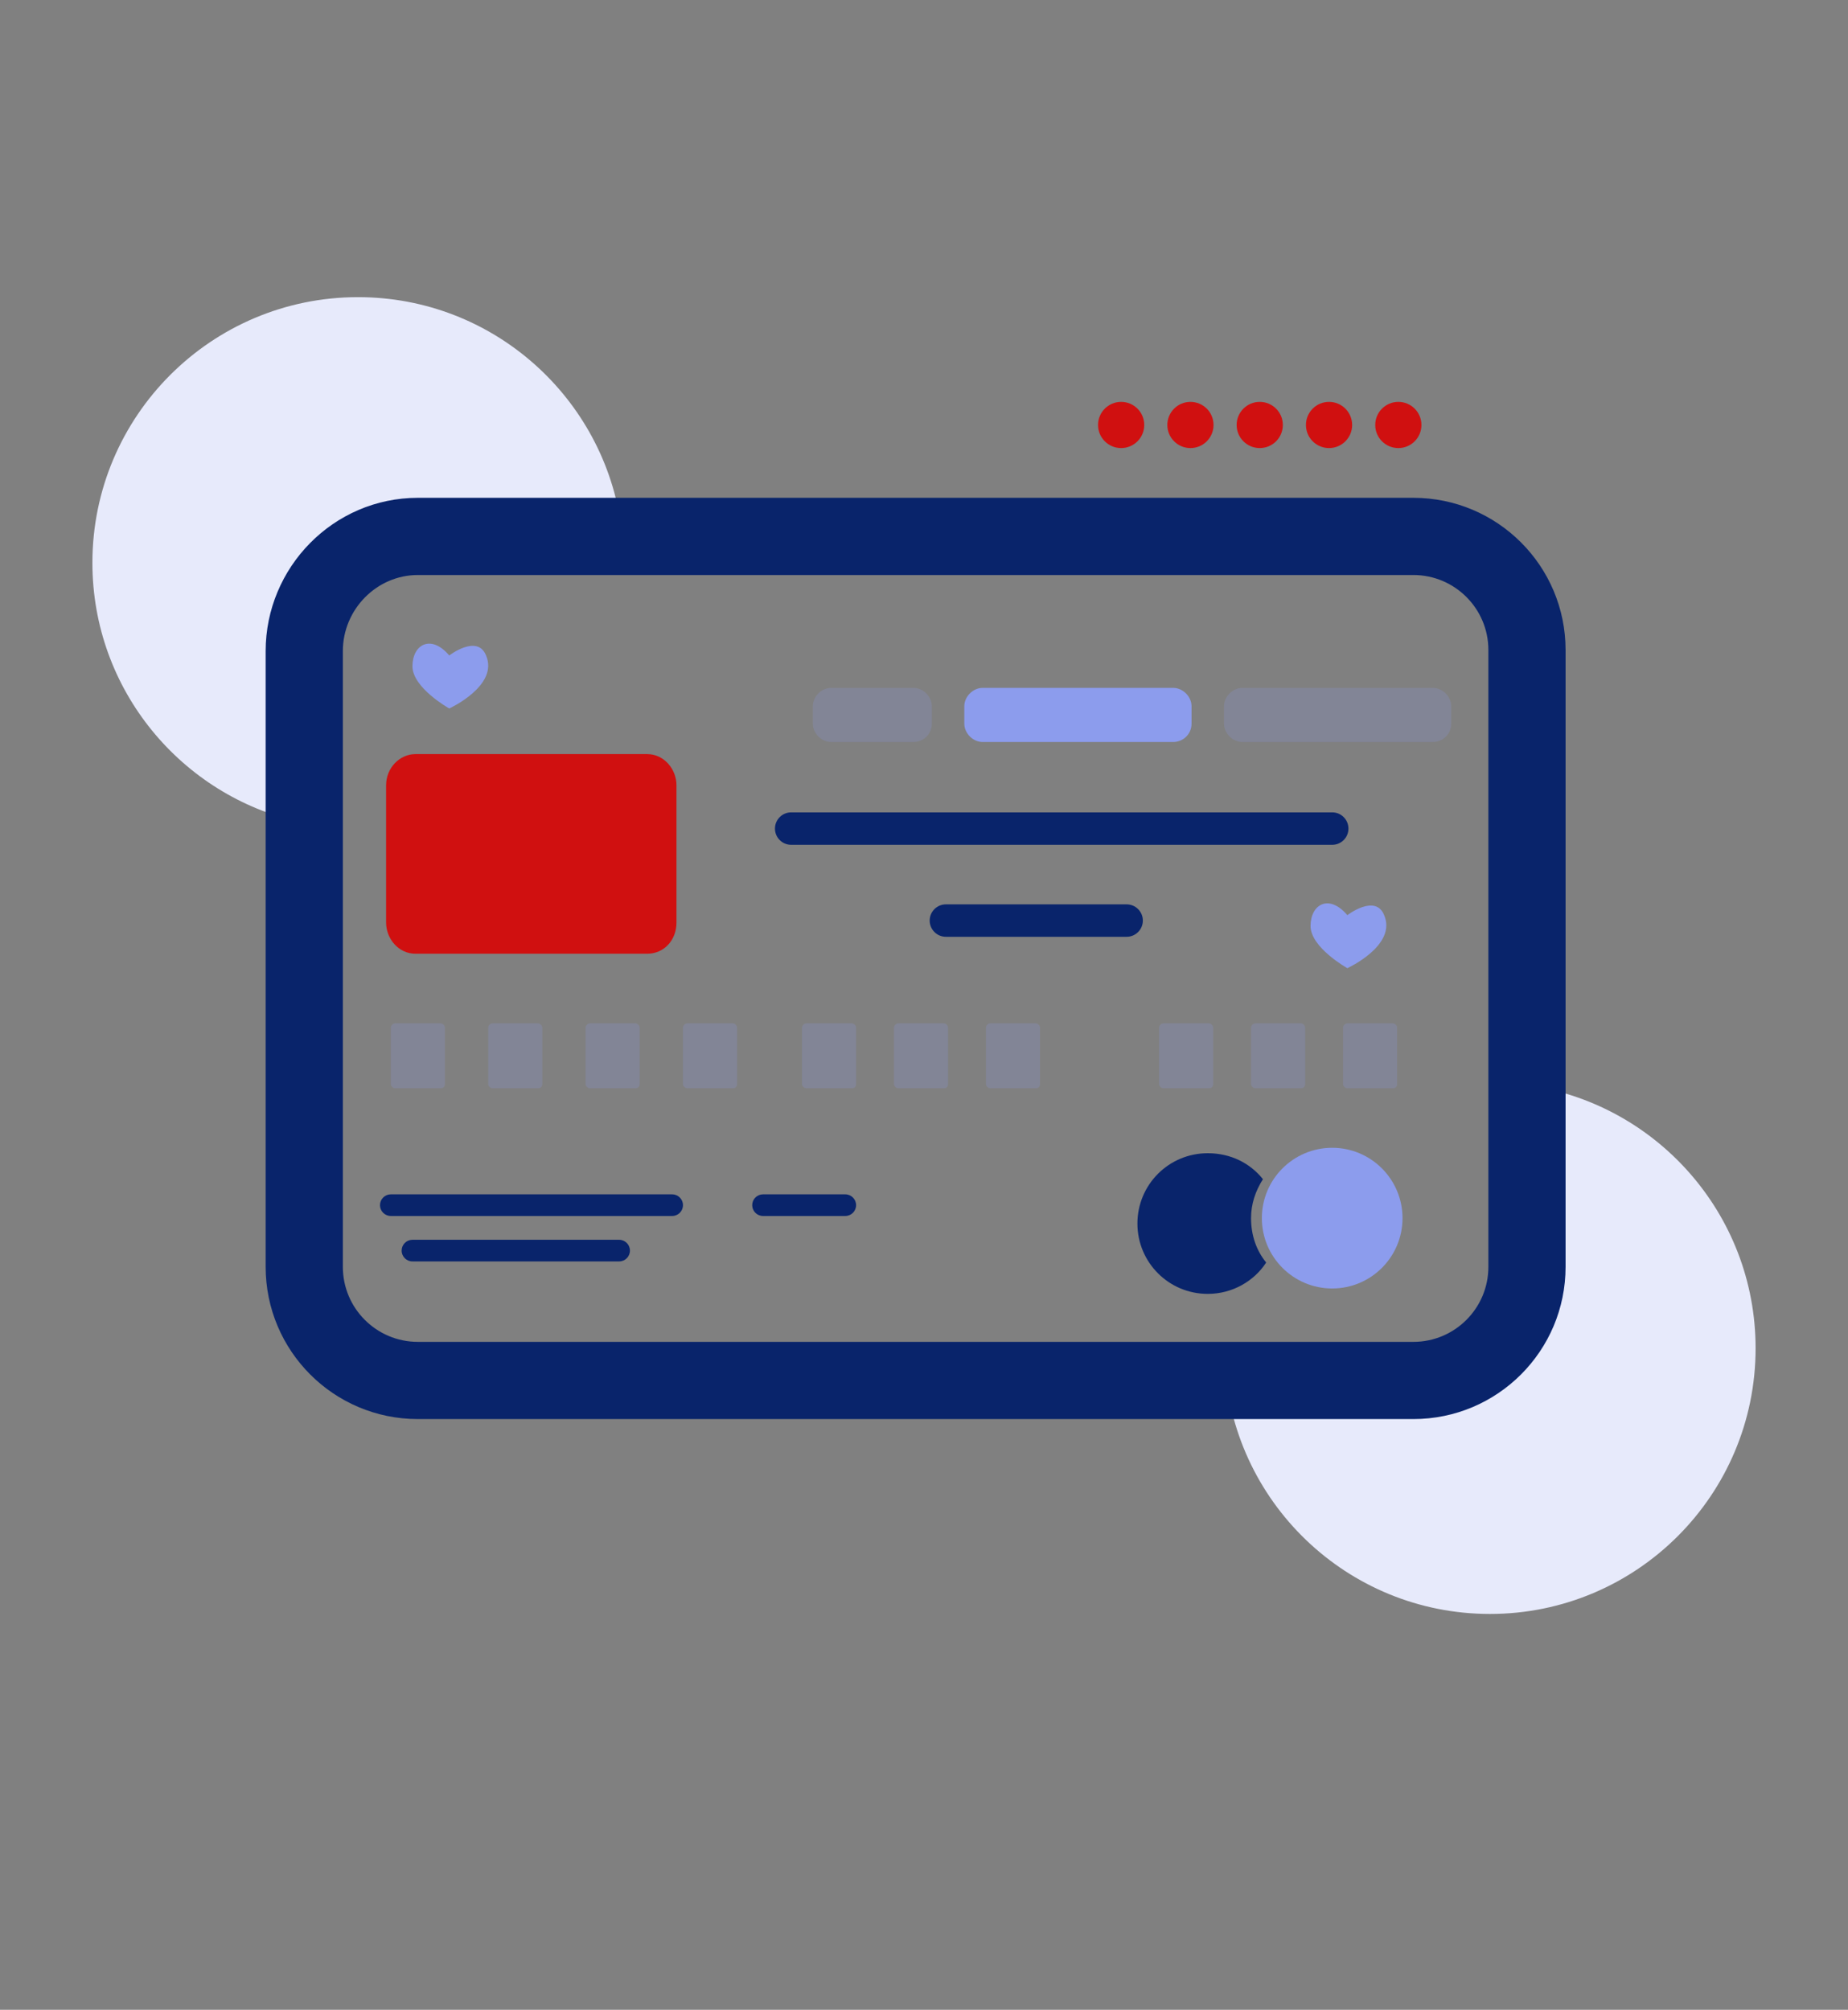
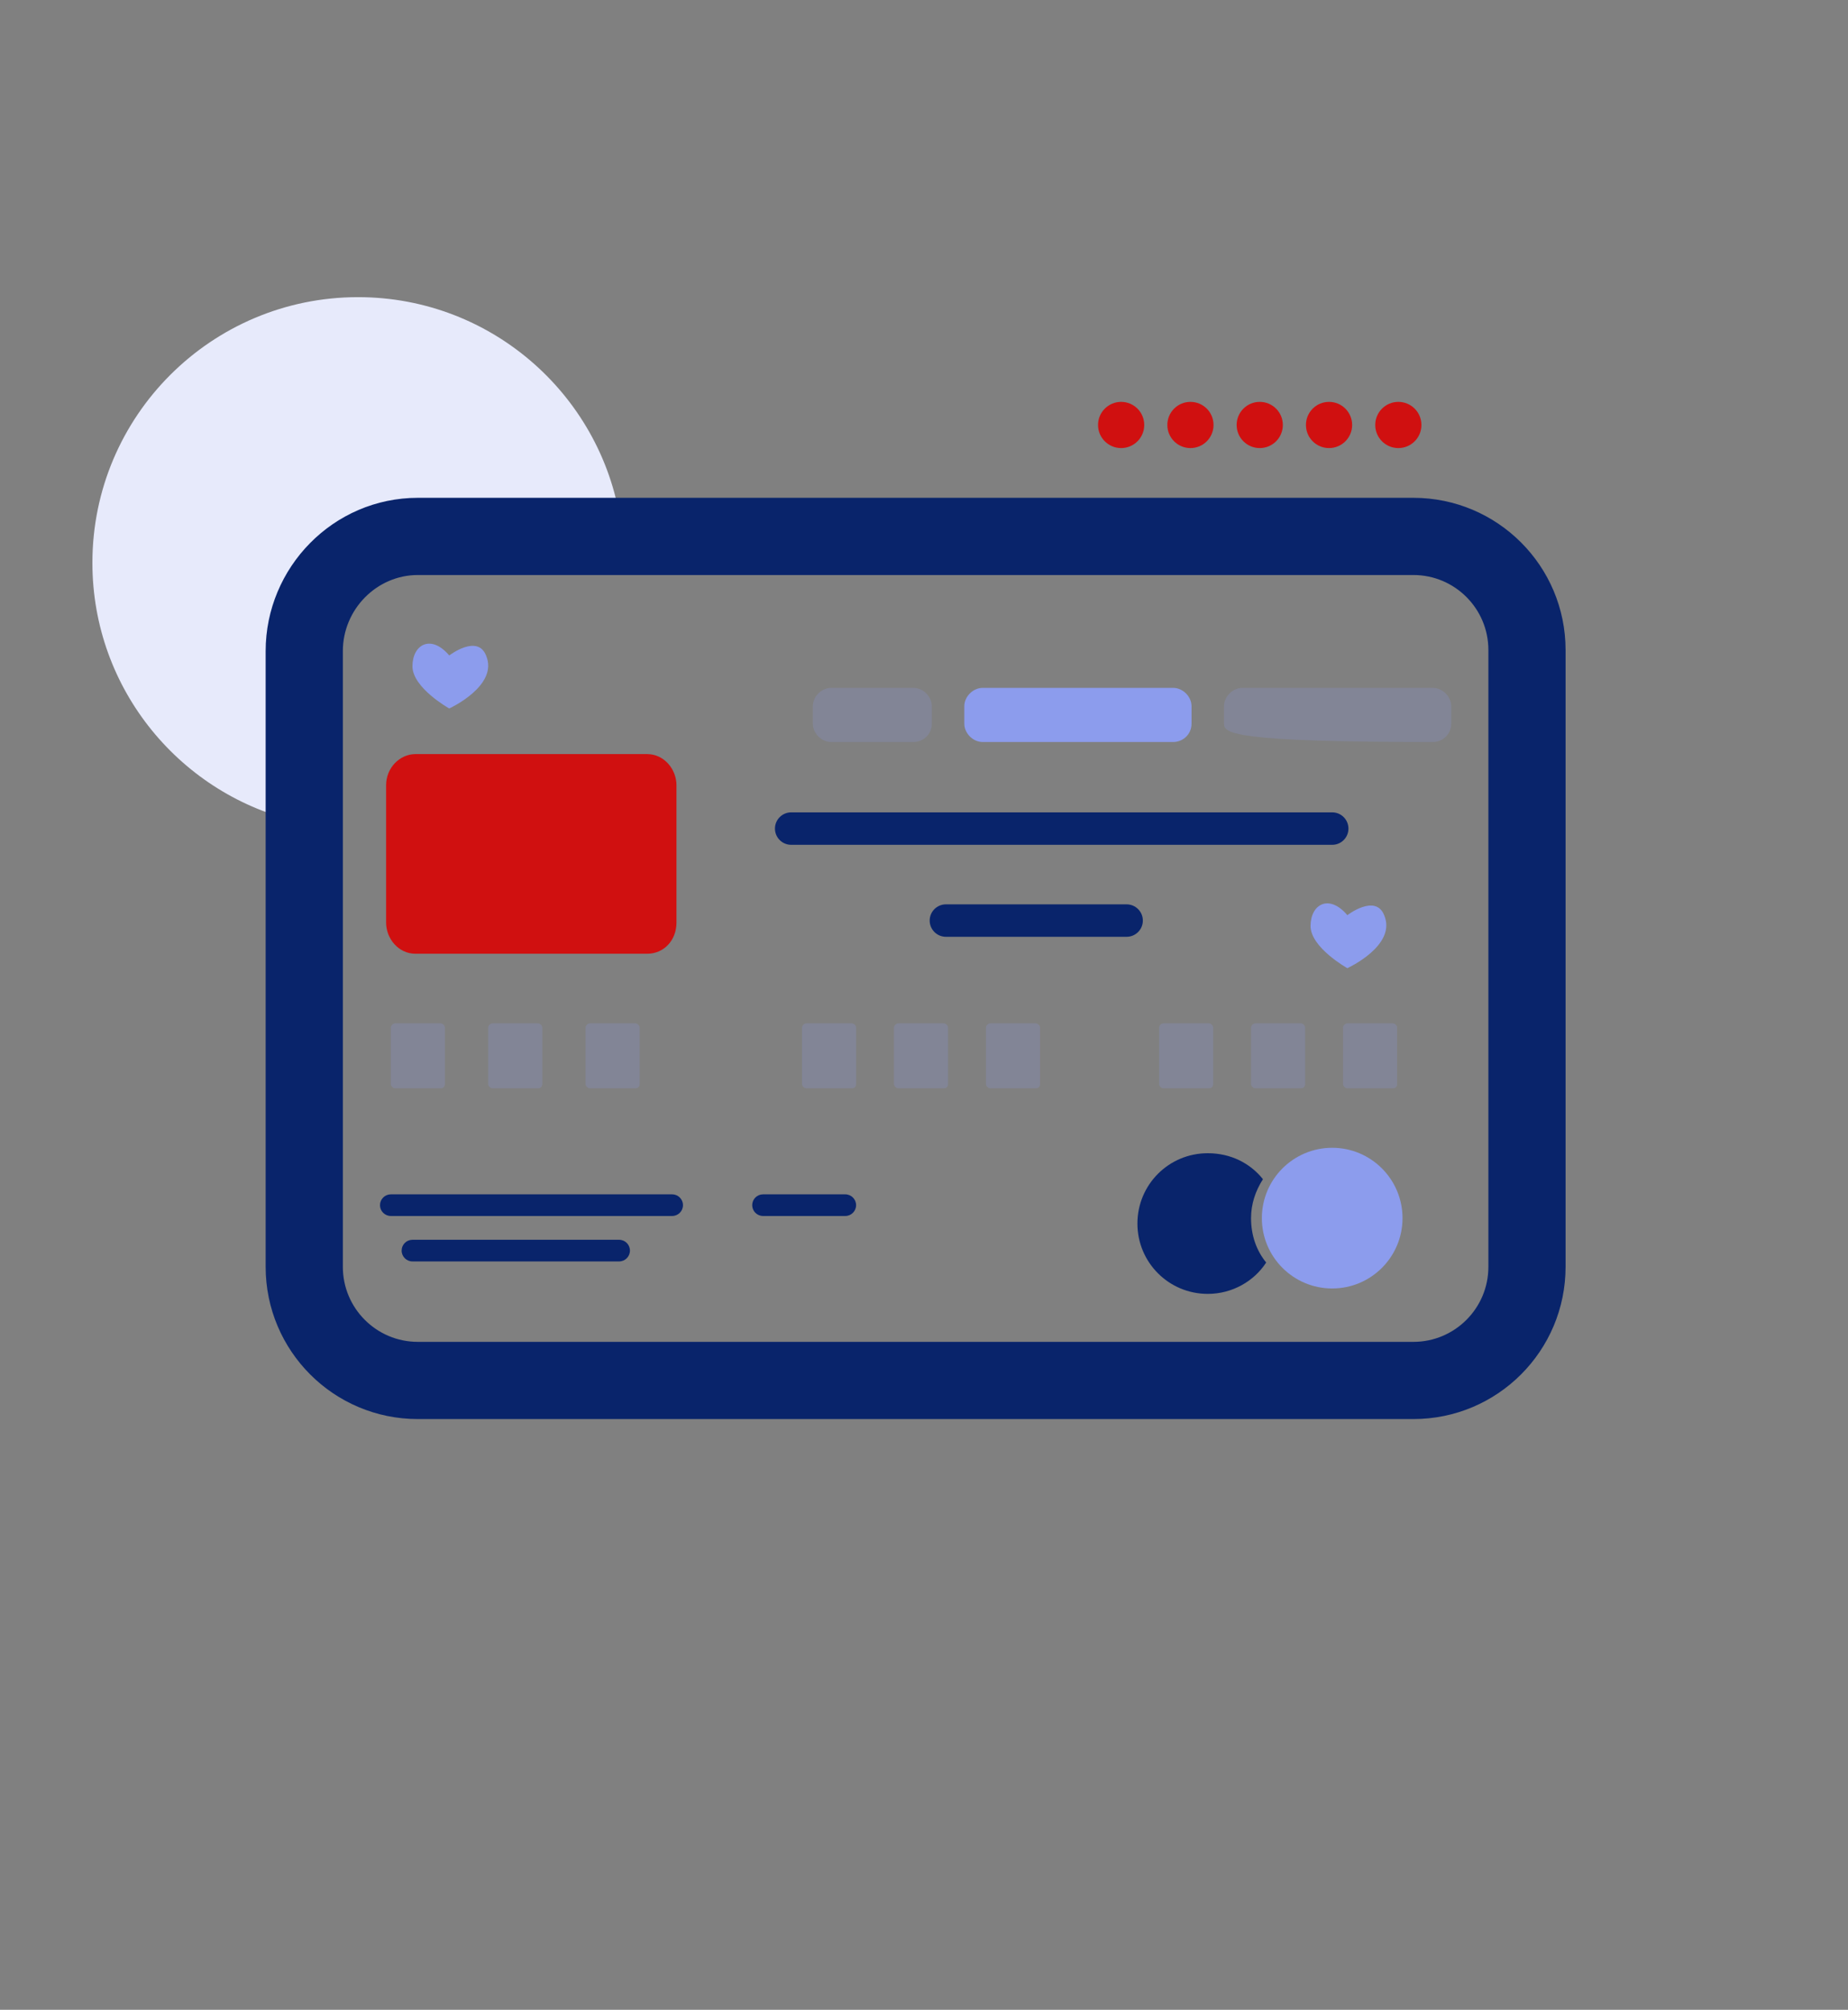
<svg xmlns="http://www.w3.org/2000/svg" width="80" height="87" viewBox="0 0 80 87" fill="none">
  <rect x="0" y="0" width="80" height="87" fill="#808080" stroke="none" />
-   <path fill-rule="evenodd" clip-rule="evenodd" d="M53.011 58.864C53.273 64.983 58.316 69.864 64.5 69.864C70.851 69.864 76 64.715 76 58.364C76 52.521 71.643 47.696 66 46.961V52.864C66 56.178 63.314 58.864 60 58.864H53.011Z" fill="#E7EAFB" />
  <path fill-rule="evenodd" clip-rule="evenodd" d="M26.903 22.863H17C14.791 22.863 13 24.654 13 26.863V35.591C7.851 34.449 4 29.856 4 24.363C4 18.012 9.149 12.863 15.5 12.863C21.343 12.863 26.168 17.221 26.903 22.863Z" fill="#E7EAFB" />
  <path d="M19.448 28.373C19.448 28.373 20.666 27.436 21.041 28.373C21.603 29.684 19.448 30.668 19.448 30.668C19.448 30.668 17.855 29.778 17.855 28.841C17.855 27.904 18.652 27.436 19.448 28.373Z" fill="#8C9CED" />
  <path d="M58.327 39.615C58.327 39.615 59.545 38.678 59.92 39.615C60.482 40.927 58.327 41.91 58.327 41.91C58.327 41.91 56.734 41.02 56.734 40.084C56.734 39.147 57.531 38.678 58.327 39.615Z" fill="#8C9CED" />
  <path fill-rule="evenodd" clip-rule="evenodd" d="M18.09 24.391C16.034 24.391 14.342 26.101 14.342 28.185V54.838C14.342 56.908 16.019 58.586 18.09 58.586H61.184C63.254 58.586 64.932 56.908 64.932 54.838V28.138C64.932 26.068 63.254 24.391 61.184 24.391H18.09ZM12 28.185C12 24.836 14.711 22.049 18.09 22.049H61.184C64.548 22.049 67.274 24.775 67.274 28.138V54.838C67.274 58.202 64.548 60.928 61.184 60.928H18.09C14.726 60.928 12 58.202 12 54.838V28.185Z" fill="#D01010" />
  <path fill-rule="evenodd" clip-rule="evenodd" d="M18.09 24.391C16.034 24.391 14.342 26.101 14.342 28.185V54.838C14.342 56.908 16.019 58.586 18.09 58.586H61.184C63.254 58.586 64.932 56.908 64.932 54.838V28.138C64.932 26.068 63.254 24.391 61.184 24.391H18.09ZM12 28.185C12 24.836 14.711 22.049 18.09 22.049H61.184C64.548 22.049 67.274 24.775 67.274 28.138V54.838C67.274 58.202 64.548 60.928 61.184 60.928H18.09C14.726 60.928 12 58.202 12 54.838V28.185Z" fill="#09246B" stroke="#09246B" stroke-miterlimit="10" stroke-linecap="round" />
  <path d="M57.671 55.775C59.352 55.775 60.715 54.412 60.715 52.73C60.715 51.049 59.352 49.685 57.671 49.685C55.989 49.685 54.626 51.049 54.626 52.73C54.626 54.412 55.989 55.775 57.671 55.775Z" fill="#8C9CED" />
  <path d="M54.158 52.73C54.158 52.121 54.345 51.559 54.673 51.044C54.111 50.342 53.268 49.92 52.284 49.92C50.598 49.92 49.239 51.278 49.239 52.965C49.239 54.651 50.598 56.009 52.284 56.009C53.361 56.009 54.298 55.447 54.813 54.651C54.392 54.136 54.158 53.48 54.158 52.73Z" fill="#09246B" />
  <path opacity="0.21" d="M19.073 47.109H17.105C17.012 47.109 16.918 47.016 16.918 46.922V44.486C16.918 44.392 17.012 44.299 17.105 44.299H19.073C19.166 44.299 19.26 44.392 19.26 44.486V46.922C19.26 47.062 19.166 47.109 19.073 47.109Z" fill="#8C9CED" />
  <path opacity="0.21" d="M23.288 47.109H21.321C21.227 47.109 21.134 47.016 21.134 46.922V44.486C21.134 44.392 21.227 44.299 21.321 44.299H23.288C23.382 44.299 23.476 44.392 23.476 44.486V46.922C23.476 47.062 23.382 47.109 23.288 47.109Z" fill="#8C9CED" />
  <path opacity="0.21" d="M27.504 47.109H25.537C25.443 47.109 25.35 47.016 25.35 46.922V44.486C25.35 44.392 25.443 44.299 25.537 44.299H27.504C27.598 44.299 27.692 44.392 27.692 44.486V46.922C27.692 47.062 27.598 47.109 27.504 47.109Z" fill="#8C9CED" />
-   <path opacity="0.21" d="M31.72 47.109H29.753C29.659 47.109 29.565 47.016 29.565 46.922V44.486C29.565 44.392 29.659 44.299 29.753 44.299H31.72C31.814 44.299 31.907 44.392 31.907 44.486V46.922C31.907 47.062 31.814 47.109 31.72 47.109Z" fill="#8C9CED" />
  <path opacity="0.21" d="M36.873 47.109H34.906C34.812 47.109 34.719 47.016 34.719 46.922V44.486C34.719 44.392 34.812 44.299 34.906 44.299H36.873C36.967 44.299 37.061 44.392 37.061 44.486V46.922C37.061 47.062 36.967 47.109 36.873 47.109Z" fill="#8C9CED" />
  <path opacity="0.21" d="M40.855 47.109H38.888C38.794 47.109 38.7 47.016 38.7 46.922V44.486C38.7 44.392 38.794 44.299 38.888 44.299H40.855C40.949 44.299 41.042 44.392 41.042 44.486V46.922C41.042 47.062 40.949 47.109 40.855 47.109Z" fill="#8C9CED" />
  <path opacity="0.21" d="M44.836 47.109H42.869C42.775 47.109 42.682 47.016 42.682 46.922V44.486C42.682 44.392 42.775 44.299 42.869 44.299H44.836C44.93 44.299 45.024 44.392 45.024 44.486V46.922C45.024 47.062 44.93 47.109 44.836 47.109Z" fill="#8C9CED" />
  <path opacity="0.21" d="M52.331 47.109H50.364C50.27 47.109 50.177 47.016 50.177 46.922V44.486C50.177 44.392 50.27 44.299 50.364 44.299H52.331C52.425 44.299 52.519 44.392 52.519 44.486V46.922C52.519 47.062 52.425 47.109 52.331 47.109Z" fill="#8C9CED" />
  <path opacity="0.21" d="M56.313 47.109H54.346C54.252 47.109 54.158 47.016 54.158 46.922V44.486C54.158 44.392 54.252 44.299 54.346 44.299H56.313C56.407 44.299 56.5 44.392 56.5 44.486V46.922C56.5 47.062 56.407 47.109 56.313 47.109Z" fill="#8C9CED" />
  <path opacity="0.21" d="M60.294 47.109H58.327C58.233 47.109 58.14 47.016 58.14 46.922V44.486C58.14 44.392 58.233 44.299 58.327 44.299H60.294C60.388 44.299 60.482 44.392 60.482 44.486V46.922C60.482 47.062 60.388 47.109 60.294 47.109Z" fill="#8C9CED" />
  <path fill-rule="evenodd" clip-rule="evenodd" d="M16.45 52.169C16.45 51.91 16.66 51.7 16.919 51.7H29.098C29.356 51.7 29.566 51.91 29.566 52.169C29.566 52.427 29.356 52.637 29.098 52.637H16.919C16.66 52.637 16.45 52.427 16.45 52.169Z" fill="#09246B" />
  <path fill-rule="evenodd" clip-rule="evenodd" d="M32.563 52.169C32.563 51.91 32.773 51.7 33.032 51.7H36.592C36.851 51.7 37.06 51.91 37.06 52.169C37.06 52.427 36.851 52.637 36.592 52.637H33.032C32.773 52.637 32.563 52.427 32.563 52.169Z" fill="#09246B" />
  <path fill-rule="evenodd" clip-rule="evenodd" d="M17.387 54.135C17.387 53.877 17.596 53.667 17.855 53.667H26.802C27.061 53.667 27.27 53.877 27.27 54.135C27.27 54.394 27.061 54.604 26.802 54.604H17.855C17.596 54.604 17.387 54.394 17.387 54.135Z" fill="#09246B" />
  <path fill-rule="evenodd" clip-rule="evenodd" d="M40.246 39.849C40.246 39.461 40.561 39.147 40.949 39.147H48.771C49.159 39.147 49.474 39.461 49.474 39.849C49.474 40.237 49.159 40.552 48.771 40.552H40.949C40.561 40.552 40.246 40.237 40.246 39.849Z" fill="#09246B" />
-   <path opacity="0.21" d="M62.028 32.12H53.784C53.362 32.12 52.987 31.745 52.987 31.323V30.574C52.987 30.152 53.362 29.777 53.784 29.777H62.028C62.449 29.777 62.824 30.152 62.824 30.574V31.323C62.824 31.792 62.449 32.12 62.028 32.12Z" fill="#8C9CED" />
+   <path opacity="0.21" d="M62.028 32.12C53.362 32.12 52.987 31.745 52.987 31.323V30.574C52.987 30.152 53.362 29.777 53.784 29.777H62.028C62.449 29.777 62.824 30.152 62.824 30.574V31.323C62.824 31.792 62.449 32.12 62.028 32.12Z" fill="#8C9CED" />
  <path d="M50.786 32.12H42.541C42.12 32.12 41.745 31.745 41.745 31.323V30.574C41.745 30.152 42.12 29.777 42.541 29.777H50.786C51.207 29.777 51.582 30.152 51.582 30.574V31.323C51.582 31.792 51.207 32.12 50.786 32.12Z" fill="#8C9CED" />
  <path opacity="0.21" d="M39.543 32.12H35.983C35.561 32.12 35.187 31.745 35.187 31.323V30.574C35.187 30.152 35.561 29.777 35.983 29.777H39.543C39.964 29.777 40.339 30.152 40.339 30.574V31.323C40.339 31.792 39.964 32.12 39.543 32.12Z" fill="#8C9CED" />
  <path fill-rule="evenodd" clip-rule="evenodd" d="M33.548 35.868C33.548 35.48 33.862 35.165 34.251 35.165H57.672C58.06 35.165 58.374 35.48 58.374 35.868C58.374 36.256 58.06 36.57 57.672 36.57H34.251C33.862 36.57 33.548 36.256 33.548 35.868Z" fill="#09246B" />
  <path d="M28.016 41.285H17.983C17.258 41.285 16.714 40.64 16.714 39.931V33.997C16.714 33.223 17.318 32.643 17.983 32.643H28.016C28.741 32.643 29.285 33.288 29.285 33.997V39.931C29.285 40.705 28.741 41.285 28.016 41.285Z" fill="#D01010" />
  <path d="M48.534 19.396C49.087 19.396 49.534 18.949 49.534 18.396C49.534 17.844 49.087 17.396 48.534 17.396C47.982 17.396 47.534 17.844 47.534 18.396C47.534 18.949 47.982 19.396 48.534 19.396Z" fill="#D01010" />
  <path d="M51.534 19.396C52.087 19.396 52.534 18.949 52.534 18.396C52.534 17.844 52.087 17.396 51.534 17.396C50.982 17.396 50.534 17.844 50.534 18.396C50.534 18.949 50.982 19.396 51.534 19.396Z" fill="#D01010" />
  <path d="M54.534 19.396C55.087 19.396 55.534 18.949 55.534 18.396C55.534 17.844 55.087 17.396 54.534 17.396C53.982 17.396 53.534 17.844 53.534 18.396C53.534 18.949 53.982 19.396 54.534 19.396Z" fill="#D01010" />
  <path d="M57.534 19.396C58.087 19.396 58.534 18.949 58.534 18.396C58.534 17.844 58.087 17.396 57.534 17.396C56.982 17.396 56.534 17.844 56.534 18.396C56.534 18.949 56.982 19.396 57.534 19.396Z" fill="#D01010" />
  <path d="M60.534 19.396C61.087 19.396 61.534 18.949 61.534 18.396C61.534 17.844 61.087 17.396 60.534 17.396C59.982 17.396 59.534 17.844 59.534 18.396C59.534 18.949 59.982 19.396 60.534 19.396Z" fill="#D01010" />
</svg>